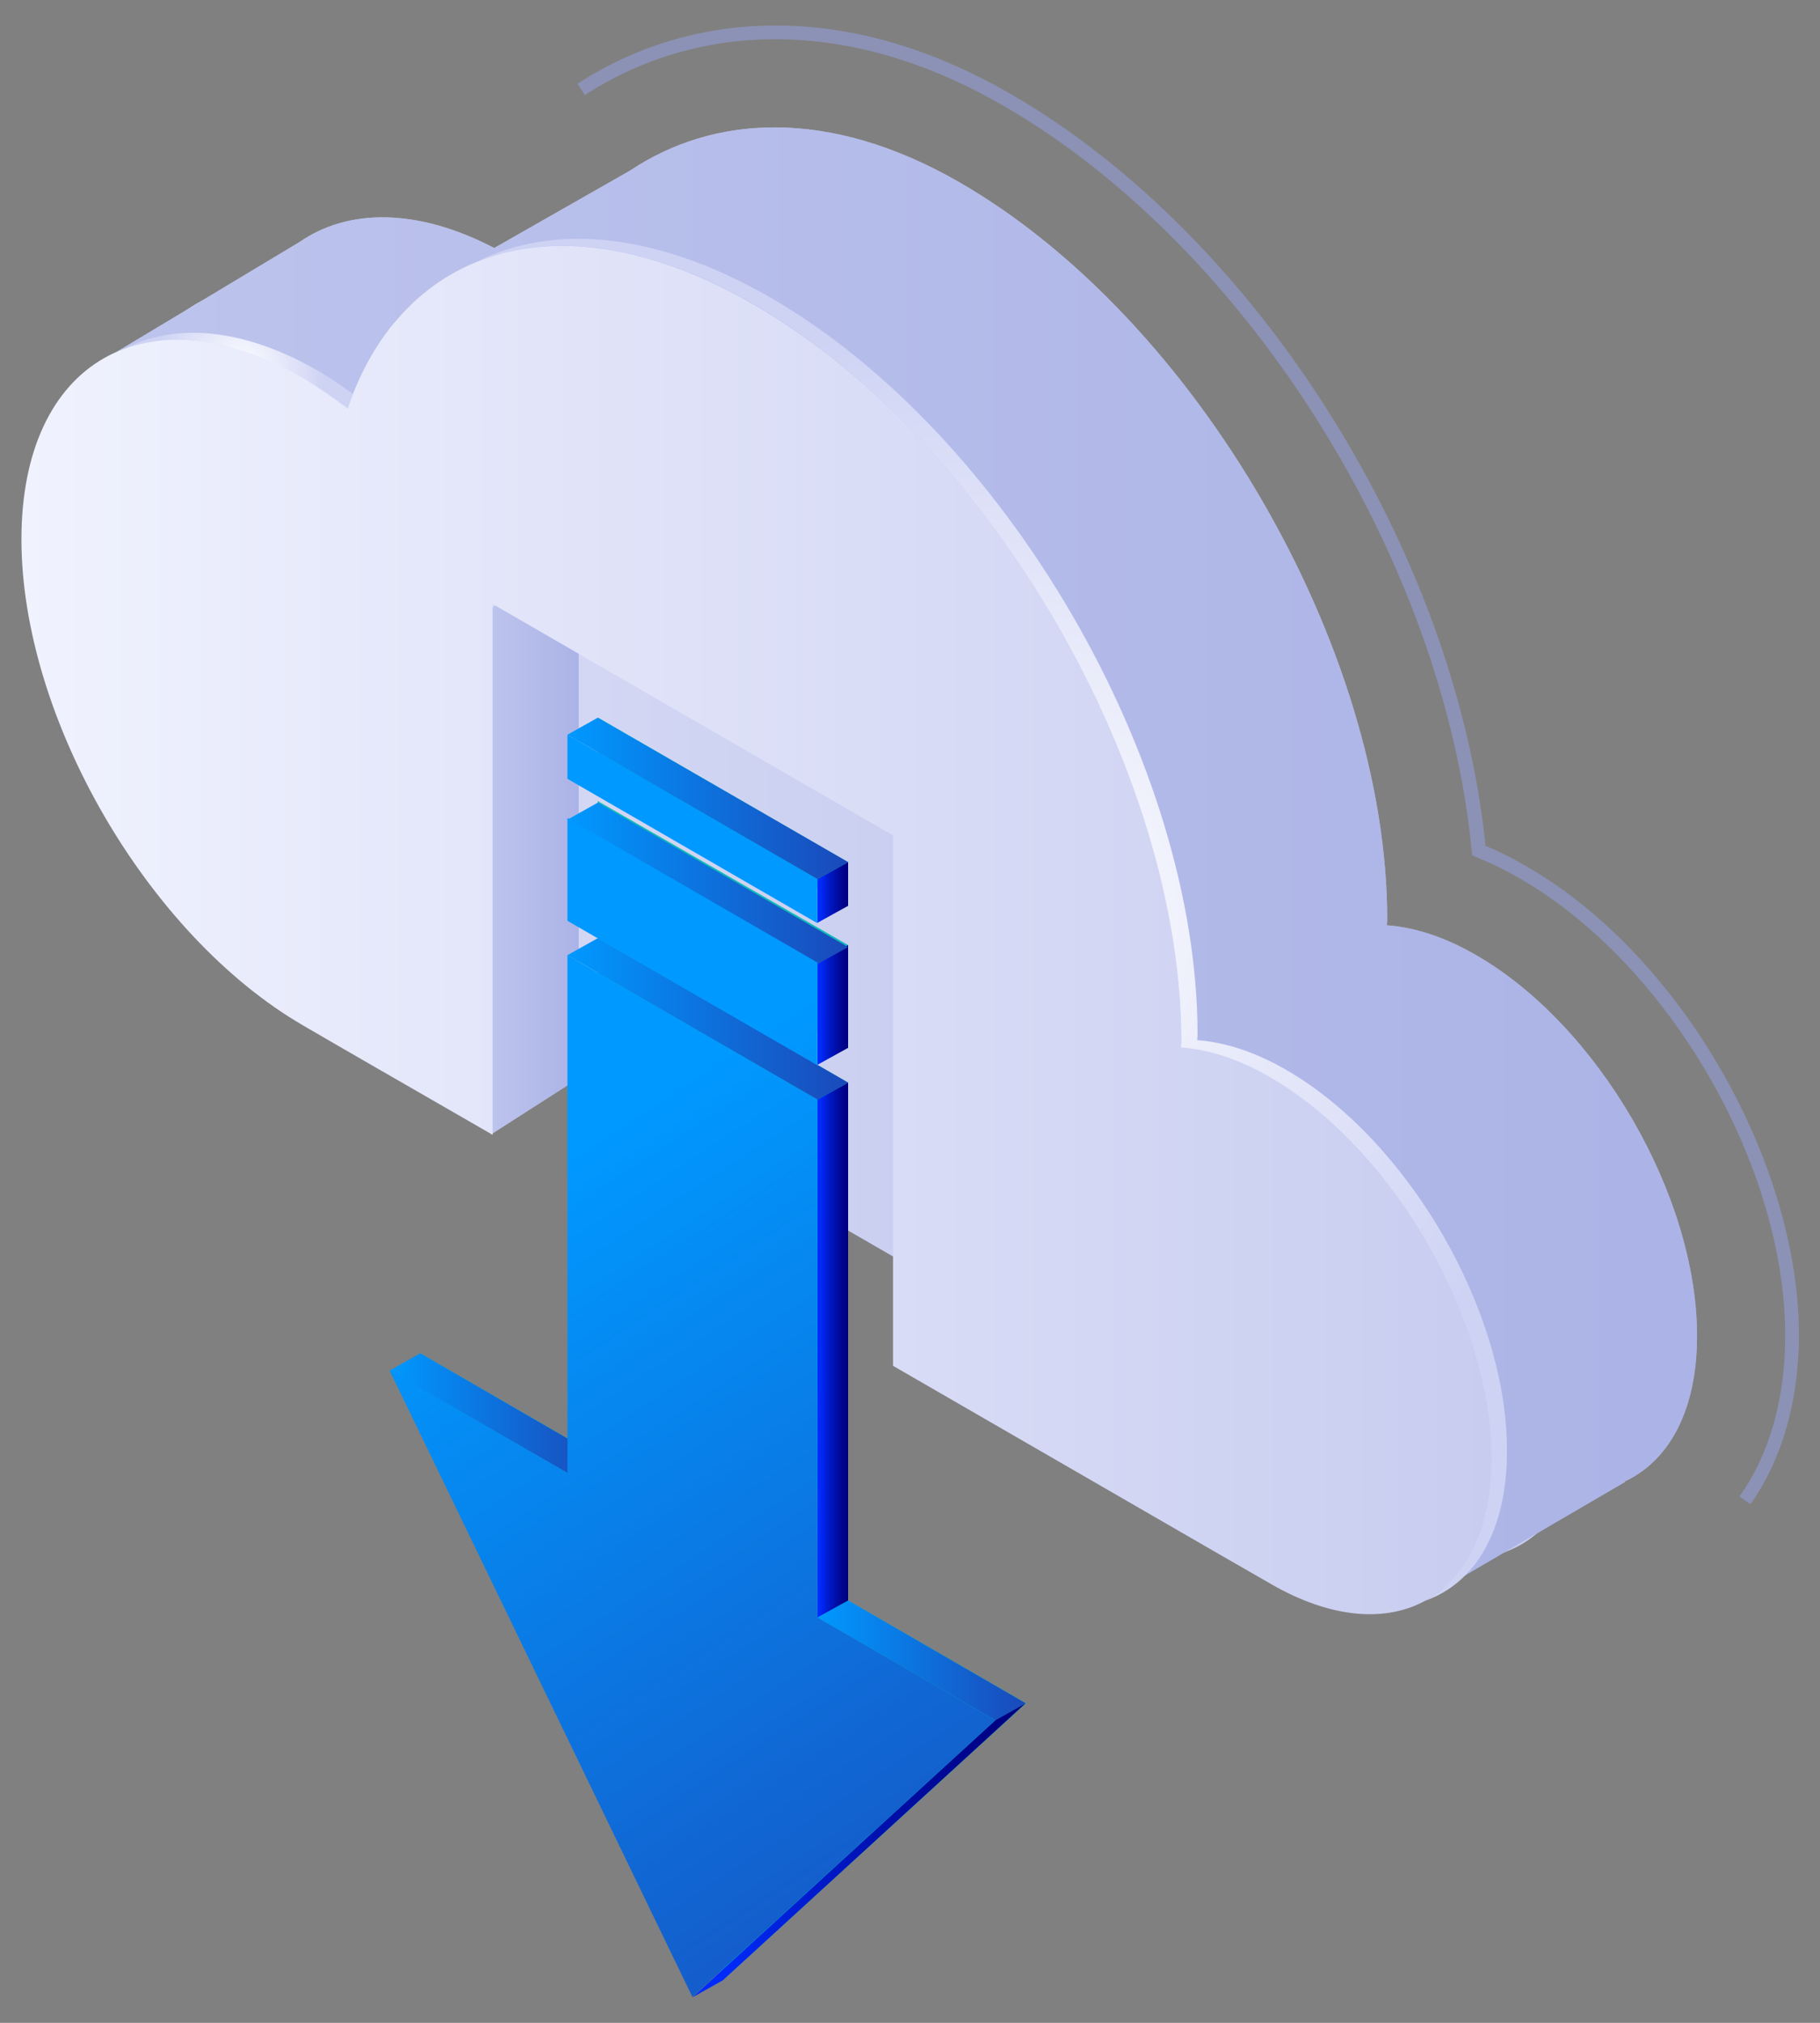
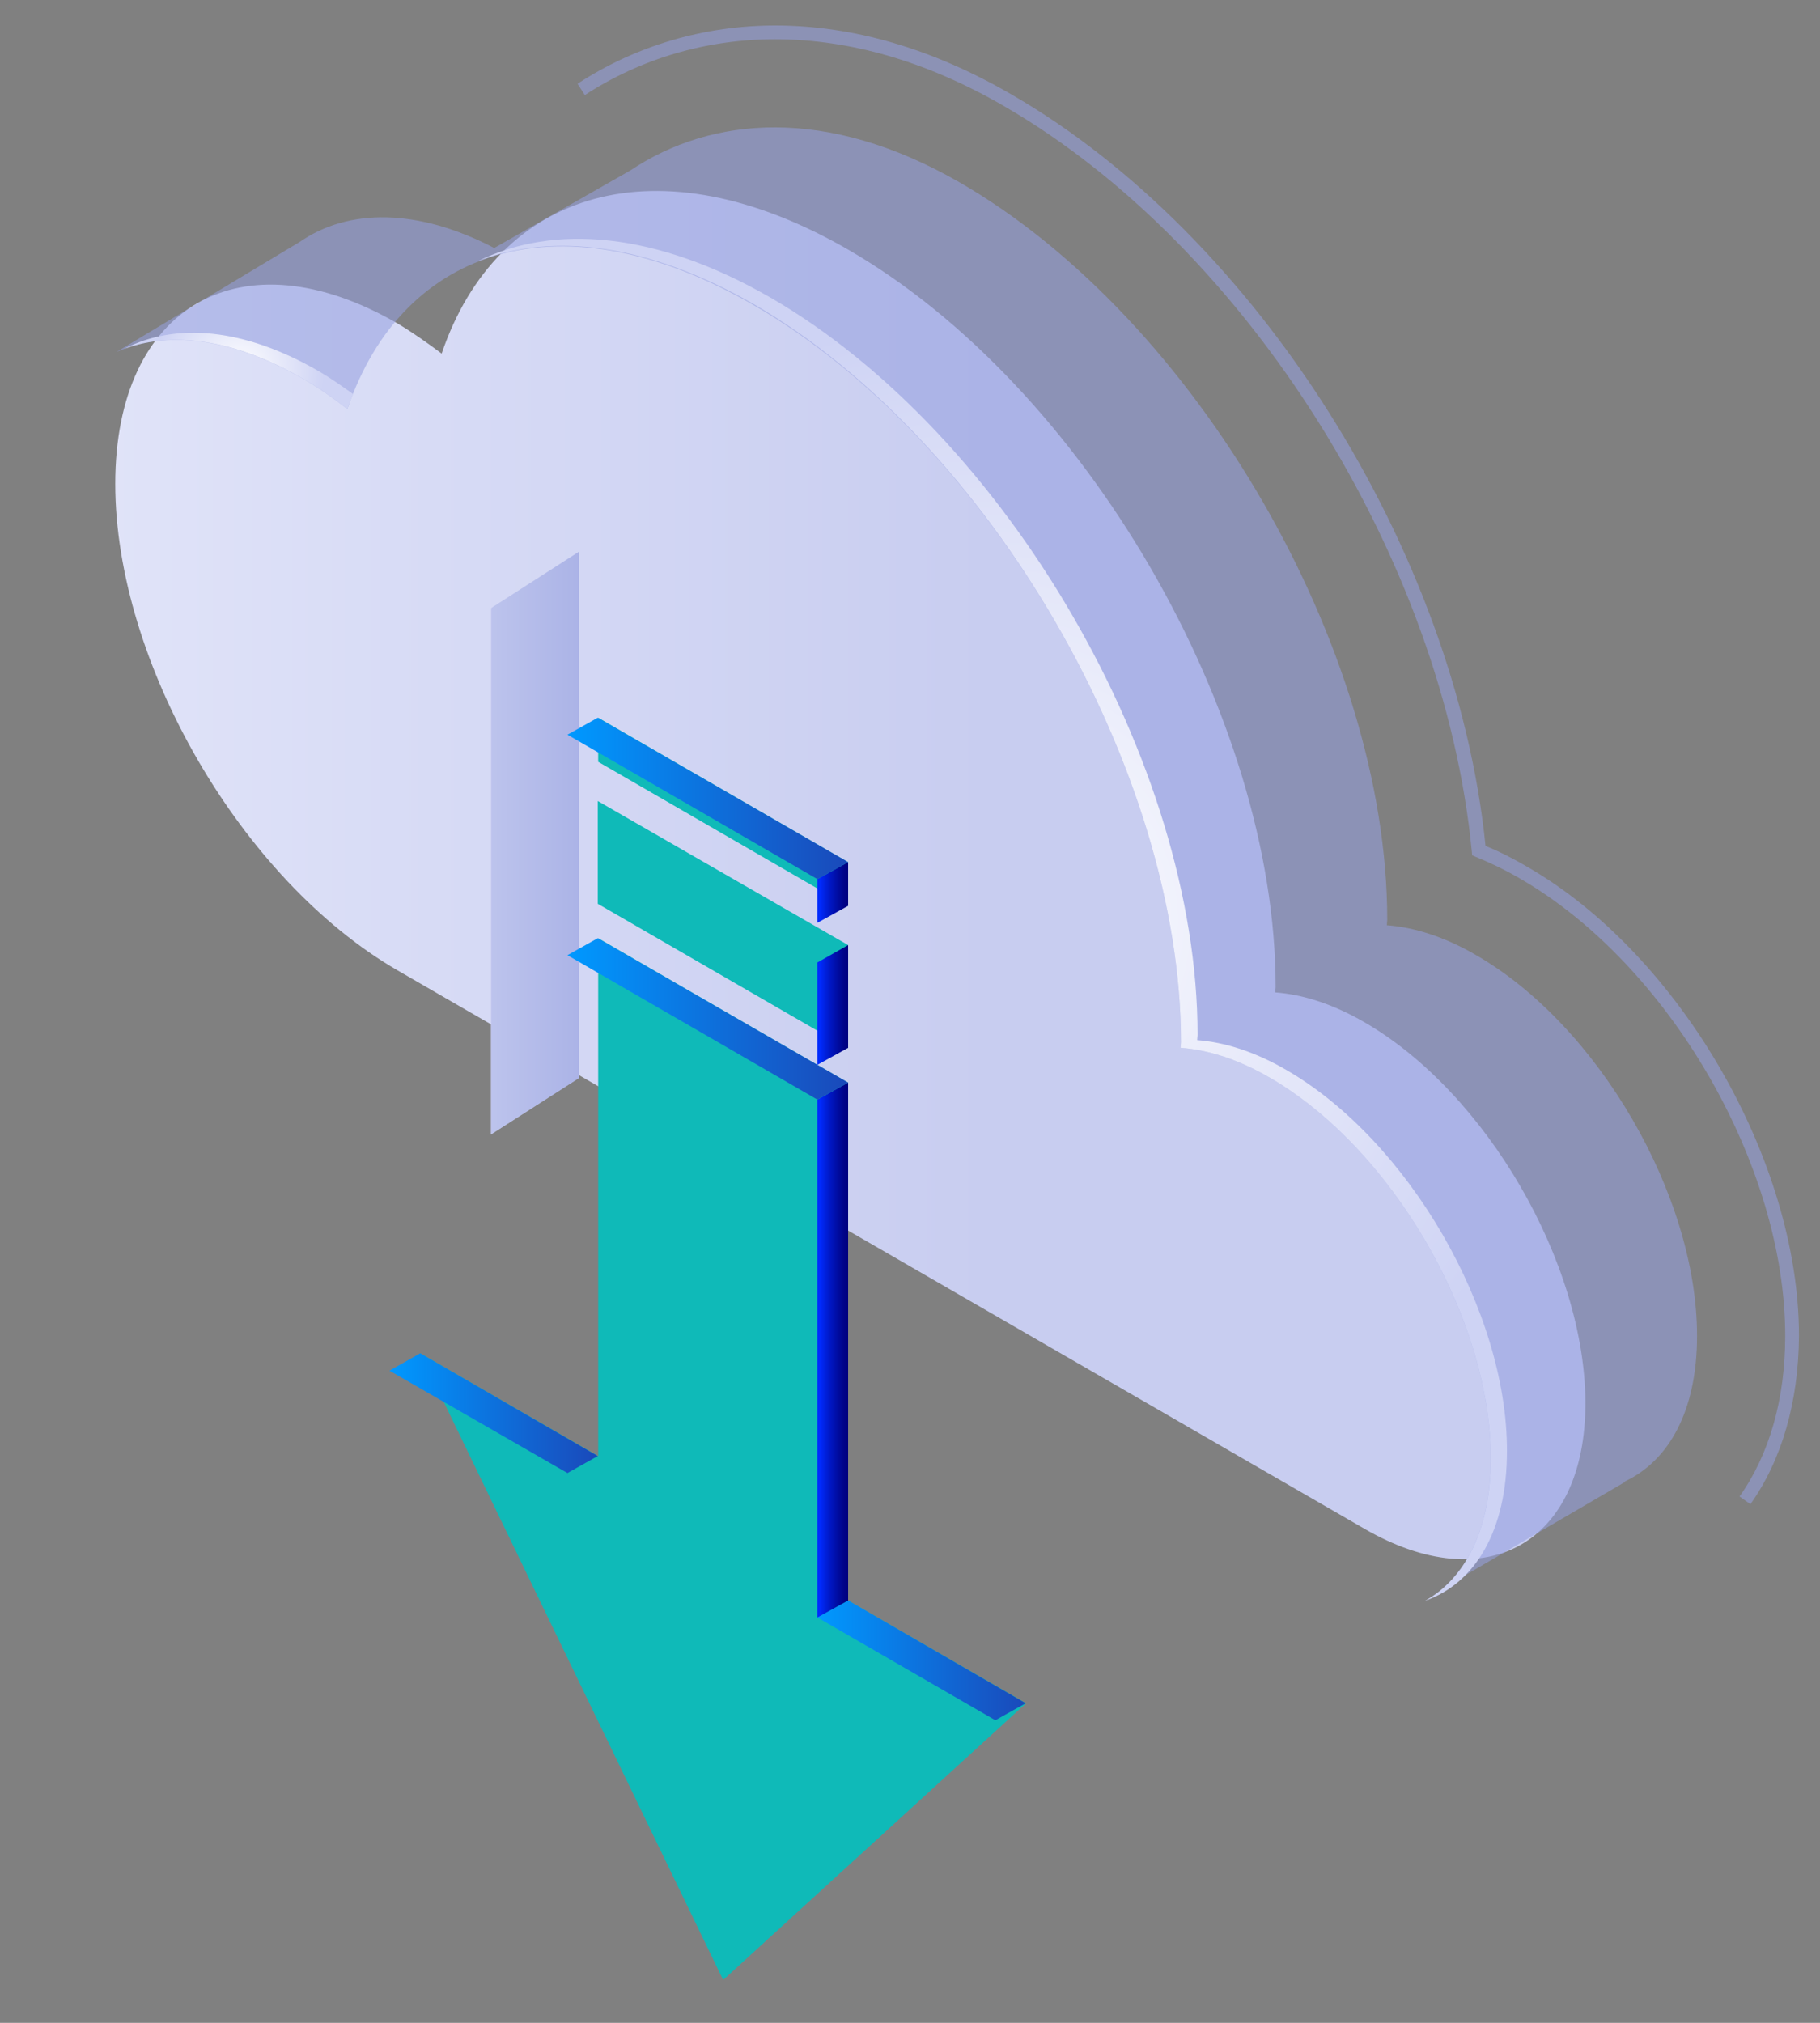
<svg xmlns="http://www.w3.org/2000/svg" id="Layer_1" x="0px" y="0px" viewBox="0 0 450 500" style="enable-background:new 0 0 450 500;" xml:space="preserve">
  <rect x="0" y="0" width="450" height="500" fill="#808080" stroke="none" />
  <style type="text/css">
	.st0{opacity:0.31;fill:url(#SVGID_1_);enable-background:new    ;}
	.st1{opacity:0.53;enable-background:new    ;}
	.st2{opacity:0.57;fill:url(#SVGID_2_);}
	.st3{fill:url(#SVGID_3_);}
	.st4{opacity:0.53;fill:url(#SVGID_4_);enable-background:new    ;}
	.st5{opacity:0.6;fill:url(#Shadow-2_1_);}
	.st6{fill:#F8F8FD;}
	.st7{fill:#C6CDE1;}
	.st8{fill:url(#SVGID_5_);}
	.st9{fill:url(#SVGID_6_);}
	.st10{fill:url(#SVGID_7_);enable-background:new    ;}
	.st11{opacity:0.49;fill:url(#SVGID_8_);}
	.st12{opacity:0.53;}
	.st13{fill:url(#SVGID_9_);enable-background:new    ;}
	.st14{fill:url(#SVGID_10_);enable-background:new    ;}
	.st15{fill:url(#SVGID_11_);enable-background:new    ;}
	.st16{fill:url(#SVGID_12_);enable-background:new    ;}
	.st17{fill:#EBDEF3;}
	.st18{fill:url(#SVGID_13_);}
	.st19{fill:url(#SVGID_14_);}
	.st20{fill:url(#SVGID_15_);}
	.st21{fill:url(#SVGID_16_);}
	.st22{fill:url(#SVGID_17_);}
	.st23{fill:url(#SVGID_18_);}
	.st24{opacity:0.49;}
	.st25{fill:url(#SVGID_19_);}
	.st26{fill:url(#SVGID_20_);}
	.st27{fill:url(#SVGID_21_);}
	.st28{fill:url(#SVGID_22_);}
	.st29{fill:url(#SVGID_23_);}
	.st30{fill:url(#SVGID_24_);}
	.st31{fill:url(#SVGID_25_);}
	.st32{fill:url(#SVGID_26_);}
	.st33{fill:url(#SVGID_27_);}
	.st34{fill:url(#SVGID_28_);}
	.st35{fill:url(#SVGID_29_);enable-background:new    ;}
	.st36{fill:url(#SVGID_30_);enable-background:new    ;}
	.st37{fill:url(#SVGID_31_);enable-background:new    ;}
	.st38{fill:url(#SVGID_32_);enable-background:new    ;}
	.st39{fill:url(#SVGID_33_);enable-background:new    ;}
	.st40{fill:url(#SVGID_34_);enable-background:new    ;}
	.st41{fill:url(#SVGID_35_);enable-background:new    ;}
	.st42{fill:url(#SVGID_36_);enable-background:new    ;}
	.st43{fill:url(#SVGID_37_);enable-background:new    ;}
	.st44{fill:url(#SVGID_38_);enable-background:new    ;}
	.st45{fill:url(#SVGID_39_);enable-background:new    ;}
	.st46{fill:url(#SVGID_40_);enable-background:new    ;}
	.st47{opacity:0.4;fill:url(#SVGID_41_);enable-background:new    ;}
	.st48{opacity:0.4;fill:url(#SVGID_42_);enable-background:new    ;}
	.st49{opacity:0.94;fill:url(#SVGID_43_);enable-background:new    ;}
	.st50{fill:url(#SVGID_44_);}
	.st51{fill:url(#SVGID_45_);}
	.st52{fill:url(#SVGID_46_);enable-background:new    ;}
	.st53{opacity:0.94;fill:url(#SVGID_47_);enable-background:new    ;}
	.st54{fill:url(#SVGID_48_);enable-background:new    ;}
	.st55{fill:url(#SVGID_49_);enable-background:new    ;}
	.st56{fill:url(#SVGID_50_);}
	.st57{fill:url(#SVGID_51_);enable-background:new    ;}
	.st58{fill:url(#SVGID_52_);}
	.st59{fill:url(#SVGID_53_);enable-background:new    ;}
	.st60{opacity:0.94;fill:url(#SVGID_54_);enable-background:new    ;}
	.st61{enable-background:new    ;}
	.st62{fill:url(#SVGID_55_);}
	.st63{fill:url(#SVGID_56_);}
	.st64{fill:#2D2D2D;}
	.st65{fill:#2F2F2F;}
	.st66{fill:#303030;}
	.st67{fill:#313131;}
	.st68{fill:#323232;}
	.st69{fill:#343434;}
	.st70{fill:#353535;}
	.st71{fill:#363636;}
	.st72{clip-path:url(#SVGID_58_);fill:#2D2D2D;}
	.st73{fill:url(#SVGID_59_);}
	.st74{fill:url(#SVGID_60_);}
	.st75{fill:url(#SVGID_63_);}
	.st76{fill:url(#SVGID_64_);}
	.st77{fill:url(#SVGID_65_);}
	.st78{fill:url(#SVGID_66_);}
	.st79{fill:url(#SVGID_67_);}
	.st80{fill:url(#SVGID_68_);}
	.st81{fill:url(#SVGID_69_);}
	.st82{clip-path:url(#SVGID_71_);}
	.st83{opacity:0.64;fill:url(#SVGID_72_);}
	.st84{opacity:0.48;fill:url(#SVGID_73_);enable-background:new    ;}
	.st85{opacity:0.49;fill:url(#SVGID_74_);}
	.st86{opacity:0.7;}
	.st87{fill:url(#SVGID_75_);}
	.st88{fill:url(#SVGID_76_);}
	.st89{fill:url(#SVGID_77_);}
	.st90{fill:url(#SVGID_78_);}
	.st91{fill:url(#SVGID_79_);}
	.st92{fill:url(#SVGID_80_);}
	.st93{fill:url(#SVGID_81_);}
	.st94{fill:url(#SVGID_82_);}
	.st95{fill:url(#SVGID_83_);}
	.st96{fill:url(#SVGID_84_);}
	.st97{fill:url(#SVGID_85_);}
	.st98{fill:url(#SVGID_86_);}
	.st99{fill:url(#SVGID_87_);}
	.st100{fill:url(#SVGID_88_);}
	.st101{opacity:0.44;fill:#FFFFFF;}
	.st102{fill:url(#SVGID_89_);}
	.st103{opacity:0.44;}
	.st104{fill:#FFFFFF;}
	.st105{opacity:0;fill:#FEFEFC;}
	.st106{opacity:1.960784e-02;fill:#FDFDFC;}
	.st107{opacity:3.921569e-02;fill:#FBFCFB;}
	.st108{opacity:5.882353e-02;fill:#FAFAFB;}
	.st109{opacity:7.843138e-02;fill:#F8F9FB;}
	.st110{opacity:9.803922e-02;fill:#F7F8FA;}
	.st111{opacity:0.118;fill:#F6F7FA;}
	.st112{opacity:0.137;fill:#F4F5FA;}
	.st113{opacity:0.157;fill:#F3F4F9;}
	.st114{opacity:0.176;fill:#F1F3F9;}
	.st115{opacity:0.196;fill:#F0F2F9;}
	.st116{opacity:0.216;fill:#EFF1F8;}
	.st117{opacity:0.235;fill:#EDEFF8;}
	.st118{opacity:0.255;fill:#ECEEF8;}
	.st119{opacity:0.275;fill:#EBEDF7;}
	.st120{opacity:0.294;fill:#E9ECF7;}
	.st121{opacity:0.314;fill:#E8EBF7;}
	.st122{opacity:0.333;fill:#E6E9F6;}
	.st123{opacity:0.353;fill:#E5E8F6;}
	.st124{opacity:0.372;fill:#E4E7F6;}
	.st125{opacity:0.392;fill:#E2E6F5;}
	.st126{opacity:0.412;fill:#E1E4F5;}
	.st127{opacity:0.431;fill:#DFE3F5;}
	.st128{opacity:0.451;fill:#DEE2F4;}
	.st129{opacity:0.471;fill:#DDE1F4;}
	.st130{opacity:0.49;fill:#DBE0F4;}
	.st131{opacity:0.51;fill:#DADEF3;}
	.st132{opacity:0.529;fill:#D8DDF3;}
	.st133{opacity:0.549;fill:#D7DCF3;}
	.st134{opacity:0.569;fill:#D6DBF2;}
	.st135{opacity:0.588;fill:#D4DAF2;}
	.st136{opacity:0.608;fill:#D3D8F2;}
	.st137{opacity:0.627;fill:#D1D7F1;}
	.st138{opacity:0.647;fill:#D0D6F1;}
	.st139{opacity:0.667;fill:#CFD5F1;}
	.st140{opacity:0.686;fill:#CDD3F0;}
	.st141{opacity:0.706;fill:#CCD2F0;}
	.st142{opacity:0.726;fill:#CAD1F0;}
	.st143{opacity:0.745;fill:#C9D0EF;}
	.st144{opacity:0.765;fill:#C8CFEF;}
	.st145{opacity:0.784;fill:#C6CDEF;}
	.st146{opacity:0.804;fill:#C5CCEE;}
	.st147{opacity:0.824;fill:#C4CBEE;}
	.st148{opacity:0.843;fill:#C2CAEE;}
	.st149{opacity:0.863;fill:#C1C9ED;}
	.st150{opacity:0.882;fill:#BFC7ED;}
	.st151{opacity:0.902;fill:#BEC6ED;}
	.st152{opacity:0.922;fill:#BDC5EC;}
	.st153{opacity:0.941;fill:#BBC4EC;}
	.st154{opacity:0.961;fill:#BAC2EC;}
	.st155{opacity:0.98;fill:#B8C1EB;}
	.st156{fill:#B7C0EB;}
	.st157{fill:url(#SVGID_90_);}
	.st158{fill:url(#SVGID_91_);}
	.st159{fill:url(#SVGID_92_);}
	.st160{fill:url(#SVGID_93_);}
	.st161{fill:url(#SVGID_94_);}
	.st162{fill:url(#SVGID_95_);}
	.st163{fill:url(#SVGID_96_);}
	.st164{fill:url(#SVGID_97_);}
	.st165{fill:url(#SVGID_98_);}
	.st166{fill:url(#SVGID_99_);}
	.st167{fill:url(#SVGID_100_);}
	.st168{fill:url(#SVGID_101_);}
	.st169{fill:url(#SVGID_102_);}
	.st170{fill:url(#SVGID_103_);}
	.st171{fill:url(#SVGID_104_);}
	.st172{fill:url(#SVGID_105_);}
	.st173{fill:url(#SVGID_106_);}
	.st174{fill:url(#SVGID_107_);}
	.st175{fill:url(#SVGID_108_);}
	.st176{fill:url(#SVGID_109_);}
	.st177{fill:url(#SVGID_110_);}
	.st178{fill:url(#SVGID_111_);}
	.st179{fill:url(#SVGID_112_);}
	.st180{fill:url(#SVGID_113_);}
	.st181{fill:url(#SVGID_114_);}
	.st182{fill:url(#SVGID_115_);}
	.st183{opacity:0.48;}
	.st184{fill:url(#SVGID_116_);}
	.st185{fill:url(#SVGID_117_);}
	.st186{clip-path:url(#SVGID_119_);}
	.st187{fill:url(#SVGID_120_);}
	.st188{opacity:0.52;}
	.st189{fill:url(#SVGID_121_);}
	.st190{fill:url(#SVGID_122_);}
	.st191{fill:url(#SVGID_123_);}
	.st192{fill:url(#SVGID_124_);}
	.st193{fill:url(#SVGID_125_);}
	.st194{fill:url(#SVGID_126_);}
	.st195{fill:url(#SVGID_127_);}
	.st196{fill:url(#SVGID_128_);}
	.st197{fill:url(#SVGID_129_);}
	.st198{fill:url(#SVGID_130_);}
	.st199{fill:url(#SVGID_131_);}
	.st200{fill:url(#SVGID_132_);}
	.st201{fill:url(#SVGID_133_);}
	.st202{fill:url(#SVGID_134_);}
	.st203{fill:url(#SVGID_135_);}
	.st204{fill:url(#SVGID_136_);}
	.st205{fill:url(#SVGID_137_);}
	.st206{fill:url(#SVGID_138_);}
	.st207{fill:url(#SVGID_139_);}
	.st208{fill:url(#SVGID_140_);}
	.st209{fill:url(#SVGID_141_);}
	.st210{fill:url(#SVGID_142_);}
	.st211{fill:url(#SVGID_143_);}
	.st212{fill:url(#SVGID_144_);}
	.st213{fill:url(#SVGID_145_);}
	.st214{fill:url(#SVGID_146_);}
	.st215{fill:url(#SVGID_147_);}
	.st216{fill:url(#SVGID_148_);}
	.st217{fill:url(#SVGID_149_);}
	.st218{fill:url(#SVGID_150_);}
	.st219{fill:url(#SVGID_151_);}
	.st220{fill:url(#SVGID_152_);}
	.st221{fill:url(#SVGID_153_);}
	.st222{fill:url(#SVGID_154_);}
	.st223{fill:url(#SVGID_155_);}
	.st224{fill:url(#SVGID_156_);}
	.st225{fill:url(#SVGID_157_);}
	.st226{fill:url(#SVGID_158_);}
	.st227{fill:url(#SVGID_159_);}
	.st228{fill:url(#SVGID_160_);}
	.st229{fill:url(#SVGID_161_);}
	.st230{fill:url(#SVGID_162_);}
	.st231{fill:url(#SVGID_163_);}
	.st232{opacity:0.2;fill:url(#SVGID_164_);enable-background:new    ;}
	.st233{fill:none;stroke:#C6CDE1;stroke-width:7;stroke-miterlimit:10;}
	.st234{opacity:0.4;fill:url(#SVGID_165_);enable-background:new    ;}
	.st235{fill:#A5CBFA;}
	.st236{fill:url(#SVGID_166_);}
	.st237{opacity:0.4;fill:url(#SVGID_167_);enable-background:new    ;}
	.st238{fill:url(#SVGID_168_);}
	.st239{opacity:0.6;fill:url(#SVGID_169_);enable-background:new    ;}
	.st240{opacity:0.4;fill:url(#SVGID_170_);enable-background:new    ;}
	.st241{opacity:0.19;fill:url(#SVGID_171_);enable-background:new    ;}
	.st242{fill:url(#SVGID_172_);}
	.st243{opacity:0.19;fill:url(#SVGID_173_);enable-background:new    ;}
	.st244{fill:url(#SVGID_174_);}
	.st245{fill:url(#SVGID_175_);}
	.st246{opacity:0.19;fill:url(#SVGID_176_);enable-background:new    ;}
	.st247{fill:url(#SVGID_177_);}
	.st248{opacity:0.58;fill:url(#SVGID_178_);enable-background:new    ;}
	.st249{fill:#DCEEFF;}
	.st250{fill:url(#SVGID_179_);}
	.st251{opacity:0.24;fill:url(#SVGID_180_);enable-background:new    ;}
	.st252{opacity:0.4;fill:url(#SVGID_181_);enable-background:new    ;}
	.st253{fill:url(#SVGID_182_);}
	.st254{fill:url(#SVGID_183_);}
	.st255{opacity:0.19;fill:url(#SVGID_184_);enable-background:new    ;}
	.st256{fill:#A7AFD8;}
	.st257{fill:url(#SVGID_185_);}
	.st258{fill:url(#SVGID_186_);}
	.st259{fill:url(#SVGID_187_);}
	.st260{fill:url(#SVGID_188_);}
	.st261{fill:url(#SVGID_189_);}
	.st262{fill:url(#SVGID_190_);}
	.st263{fill:url(#SVGID_191_);}
	.st264{fill:url(#SVGID_192_);}
	.st265{fill:url(#SVGID_193_);}
	.st266{fill:url(#SVGID_194_);}
	.st267{fill:url(#SVGID_195_);}
	.st268{fill:url(#SVGID_196_);}
	.st269{fill:url(#SVGID_197_);}
	.st270{fill:url(#SVGID_198_);}
	.st271{fill:url(#SVGID_199_);}
	.st272{fill:url(#SVGID_200_);}
	.st273{fill:url(#SVGID_201_);enable-background:new    ;}
	.st274{fill:url(#SVGID_202_);enable-background:new    ;}
	.st275{fill:url(#SVGID_203_);}
	.st276{opacity:0.14;fill:url(#SVGID_204_);}
	.st277{fill:url(#SVGID_205_);}
	.st278{fill:url(#SVGID_206_);}
	.st279{opacity:0.49;fill:url(#SVGID_207_);}
	.st280{opacity:0.61;fill:url(#SVGID_208_);enable-background:new    ;}
	.st281{fill:url(#SVGID_209_);}
	.st282{fill:url(#SVGID_210_);}
	.st283{fill:url(#SVGID_211_);}
	.st284{fill:url(#SVGID_212_);}
	.st285{fill:url(#SVGID_213_);}
	.st286{fill:url(#SVGID_214_);}
	.st287{fill:url(#SVGID_215_);}
	.st288{fill:url(#SVGID_216_);}
	.st289{fill:url(#SVGID_217_);}
	.st290{fill:url(#SVGID_218_);}
	.st291{fill:url(#SVGID_219_);}
	.st292{fill:url(#SVGID_220_);}
	.st293{fill:url(#SVGID_221_);}
	.st294{fill:url(#SVGID_222_);}
	.st295{fill:url(#SVGID_223_);}
	.st296{fill:url(#SVGID_224_);}
	.st297{fill:url(#SVGID_225_);}
	.st298{fill:url(#SVGID_226_);}
	.st299{fill:url(#SVGID_227_);}
	.st300{fill:url(#SVGID_228_);}
	.st301{fill:url(#SVGID_229_);}
	.st302{fill:url(#SVGID_230_);}
	.st303{fill:url(#SVGID_231_);}
	.st304{fill:url(#SVGID_232_);}
	.st305{fill:url(#SVGID_233_);}
	.st306{fill:url(#SVGID_234_);}
	.st307{fill:url(#SVGID_235_);}
	.st308{fill:url(#SVGID_236_);}
	.st309{fill:url(#SVGID_237_);}
	.st310{fill:url(#SVGID_238_);}
	.st311{fill:url(#SVGID_239_);}
	.st312{fill:url(#SVGID_240_);}
	.st313{fill:url(#SVGID_241_);}
	.st314{fill:url(#SVGID_242_);}
	.st315{fill:url(#SVGID_243_);}
	.st316{fill:url(#SVGID_244_);}
	.st317{fill:url(#SVGID_245_);}
	.st318{fill:url(#SVGID_246_);}
	.st319{fill:url(#SVGID_247_);}
	.st320{fill:url(#SVGID_248_);}
	.st321{fill:url(#SVGID_249_);}
	.st322{fill:url(#SVGID_250_);}
	.st323{fill:url(#SVGID_251_);}
	.st324{fill:url(#SVGID_252_);}
	.st325{fill:url(#SVGID_253_);}
	.st326{fill:url(#SVGID_254_);}
	.st327{fill:url(#SVGID_255_);}
	.st328{fill:url(#SVGID_256_);}
	.st329{fill:url(#SVGID_257_);}
	.st330{fill:url(#SVGID_258_);}
	.st331{opacity:0.53;fill:url(#SVGID_259_);enable-background:new    ;}
	.st332{fill:url(#SVGID_260_);}
	.st333{fill:url(#SVGID_261_);}
	.st334{opacity:0.6;fill:url(#SVGID_262_);enable-background:new    ;}
	.st335{opacity:2.000000e-02;fill:url(#SVGID_263_);}
	.st336{opacity:5.250000e-02;fill:url(#SVGID_264_);}
	.st337{opacity:8.500000e-02;fill:url(#SVGID_265_);}
	.st338{opacity:0.117;fill:url(#SVGID_266_);}
	.st339{opacity:0.15;fill:url(#SVGID_267_);}
	.st340{fill:#F8EEFF;}
	.st341{fill:url(#SVGID_268_);enable-background:new    ;}
	.st342{fill:url(#SVGID_269_);}
	.st343{fill:url(#SVGID_270_);}
	.st344{fill:url(#SVGID_271_);}
	.st345{fill:url(#SVGID_272_);}
	.st346{fill:url(#SVGID_273_);}
	.st347{opacity:0.19;enable-background:new    ;}
	.st348{opacity:2.000000e-02;fill:url(#SVGID_274_);}
	.st349{opacity:0.265;fill:url(#SVGID_275_);}
	.st350{opacity:0.51;fill:url(#SVGID_276_);}
	.st351{opacity:0.755;fill:url(#SVGID_277_);}
	.st352{fill:url(#SVGID_278_);}
	.st353{fill:url(#SVGID_279_);}
	.st354{fill:url(#SVGID_280_);}
	.st355{fill:url(#SVGID_281_);}
	.st356{opacity:0;fill:url(#SVGID_282_);}
	.st357{opacity:3.750000e-02;fill:url(#SVGID_283_);}
	.st358{opacity:7.500000e-02;fill:url(#SVGID_284_);}
	.st359{opacity:0.113;fill:url(#SVGID_285_);}
	.st360{opacity:0.15;fill:url(#SVGID_286_);}
	.st361{fill:url(#SVGID_287_);enable-background:new    ;}
	.st362{fill:url(#SVGID_288_);}
	.st363{opacity:0.4;fill:url(#SVGID_289_);enable-background:new    ;}
	.st364{opacity:0.94;fill:url(#SVGID_290_);enable-background:new    ;}
	.st365{fill:url(#SVGID_291_);}
	.st366{fill:url(#SVGID_292_);}
	.st367{fill:url(#SVGID_293_);enable-background:new    ;}
	.st368{opacity:0.94;fill:url(#SVGID_294_);enable-background:new    ;}
	.st369{fill:url(#SVGID_295_);enable-background:new    ;}
	.st370{fill:url(#SVGID_296_);enable-background:new    ;}
	.st371{fill:url(#SVGID_297_);enable-background:new    ;}
	.st372{fill:url(#SVGID_298_);}
	.st373{fill:url(#SVGID_299_);}
	.st374{fill:url(#SVGID_300_);}
	.st375{fill:url(#SVGID_301_);}
	.st376{fill:url(#SVGID_302_);}
	.st377{fill:url(#SVGID_303_);}
	.st378{fill:url(#SVGID_304_);}
	.st379{fill:url(#SVGID_305_);}
	.st380{fill:url(#SVGID_306_);}
	.st381{fill:url(#SVGID_307_);}
	.st382{fill:url(#SVGID_308_);}
	.st383{fill:url(#SVGID_309_);}
	.st384{fill:url(#SVGID_310_);}
	.st385{fill:url(#SVGID_311_);}
	.st386{fill:url(#SVGID_312_);}
	.st387{fill:url(#SVGID_313_);}
	.st388{fill:url(#SVGID_314_);}
	.st389{fill:url(#SVGID_315_);}
	.st390{fill:url(#SVGID_316_);}
	.st391{fill:url(#SVGID_317_);}
	.st392{fill:url(#SVGID_318_);}
	.st393{fill:url(#SVGID_319_);}
	.st394{fill:url(#SVGID_320_);}
	.st395{fill:url(#SVGID_321_);}
	.st396{fill:url(#SVGID_322_);}
	.st397{fill:url(#SVGID_323_);}
	.st398{fill:url(#SVGID_324_);}
	.st399{fill:url(#SVGID_325_);}
	.st400{fill:url(#SVGID_326_);}
	.st401{fill:url(#SVGID_327_);}
	.st402{fill:url(#SVGID_328_);}
	.st403{fill:url(#SVGID_329_);}
	.st404{fill:url(#SVGID_330_);}
	.st405{fill:url(#SVGID_331_);}
	.st406{fill:url(#SVGID_332_);}
	.st407{fill:url(#SVGID_333_);}
	.st408{fill:url(#SVGID_334_);}
	.st409{fill:url(#SVGID_335_);}
	.st410{fill:url(#SVGID_336_);}
	.st411{fill:url(#SVGID_337_);}
	.st412{fill:url(#SVGID_338_);}
	.st413{fill:url(#SVGID_339_);}
	.st414{fill:url(#SVGID_340_);}
	.st415{fill:url(#SVGID_341_);}
	.st416{fill:url(#SVGID_342_);}
	.st417{fill:url(#SVGID_343_);}
	.st418{fill:url(#SVGID_344_);}
	.st419{fill:url(#SVGID_345_);}
	.st420{fill:url(#SVGID_346_);}
	.st421{fill:url(#SVGID_347_);}
	.st422{fill:url(#SVGID_348_);}
	.st423{fill:url(#SVGID_349_);}
	.st424{fill:url(#SVGID_350_);}
	.st425{fill:url(#SVGID_351_);}
	.st426{fill:url(#SVGID_352_);}
	.st427{fill:url(#SVGID_353_);}
	.st428{fill:url(#SVGID_354_);enable-background:new    ;}
	.st429{fill:url(#SVGID_355_);}
	.st430{fill:url(#SVGID_356_);enable-background:new    ;}
	.st431{opacity:0.94;fill:url(#SVGID_357_);enable-background:new    ;}
	.st432{fill:url(#SVGID_358_);}
	.st433{fill:url(#SVGID_359_);}
	.st434{fill:url(#SVGID_360_);}
	.st435{fill:url(#SVGID_361_);}
	.st436{fill:url(#SVGID_362_);}
	.st437{fill:url(#SVGID_363_);}
	.st438{fill:url(#SVGID_364_);}
	.st439{opacity:0.61;fill:url(#SVGID_365_);}
	.st440{fill:url(#SVGID_366_);}
	.st441{fill:url(#SVGID_367_);}
	.st442{fill:url(#SVGID_368_);}
	.st443{fill:url(#SVGID_369_);}
	.st444{fill:url(#SVGID_370_);}
	.st445{fill:url(#SVGID_371_);}
	.st446{fill:url(#SVGID_372_);}
	.st447{fill:url(#SVGID_373_);}
	.st448{fill:url(#SVGID_374_);}
	.st449{fill:url(#SVGID_375_);}
	.st450{fill:url(#SVGID_376_);}
	.st451{fill:url(#SVGID_377_);}
	.st452{fill:url(#SVGID_378_);enable-background:new    ;}
	.st453{fill:url(#SVGID_379_);}
	.st454{fill:url(#SVGID_380_);}
	.st455{fill:url(#SVGID_381_);}
	.st456{fill:url(#SVGID_382_);}
	.st457{fill:url(#SVGID_383_);}
	.st458{fill:url(#SVGID_384_);}
	.st459{fill:url(#SVGID_385_);}
	.st460{fill:url(#SVGID_386_);}
	.st461{fill:url(#SVGID_387_);}
	.st462{fill:url(#SVGID_388_);}
	.st463{fill:url(#SVGID_389_);}
	.st464{fill:url(#SVGID_390_);}
	.st465{fill:url(#SVGID_391_);}
	.st466{fill:url(#SVGID_392_);}
	.st467{fill:url(#SVGID_393_);}
	.st468{fill:url(#SVGID_394_);}
	.st469{fill:url(#SVGID_395_);}
	.st470{fill:url(#SVGID_396_);}
	.st471{fill:url(#SVGID_397_);}
	.st472{fill:url(#SVGID_398_);}
	.st473{fill:url(#SVGID_399_);}
	.st474{fill:url(#SVGID_400_);}
	.st475{fill:url(#SVGID_401_);}
	.st476{fill:url(#SVGID_402_);}
	.st477{fill:url(#SVGID_403_);}
	.st478{fill:url(#SVGID_404_);}
	.st479{fill:url(#SVGID_405_);}
	.st480{fill:url(#SVGID_406_);}
	.st481{fill:url(#SVGID_407_);}
	.st482{fill:url(#SVGID_408_);}
	.st483{fill:url(#SVGID_409_);}
	.st484{fill:url(#SVGID_410_);}
	.st485{fill:url(#SVGID_411_);}
	.st486{fill:url(#SVGID_412_);}
	.st487{fill:url(#SVGID_413_);}
	.st488{fill:url(#SVGID_414_);}
	.st489{fill:url(#SVGID_415_);}
	.st490{fill:url(#SVGID_416_);}
	.st491{fill:url(#SVGID_417_);}
	.st492{fill:url(#SVGID_418_);}
	.st493{fill:url(#SVGID_419_);}
	.st494{fill:url(#SVGID_420_);}
	.st495{fill:url(#SVGID_421_);}
	.st496{fill:url(#SVGID_422_);}
	.st497{fill:url(#SVGID_423_);}
	.st498{fill:url(#SVGID_424_);}
	.st499{fill:url(#SVGID_425_);}
	.st500{fill:url(#SVGID_426_);}
	.st501{fill:url(#SVGID_427_);}
	.st502{fill:url(#SVGID_428_);}
	.st503{fill:url(#SVGID_429_);}
	.st504{fill:url(#SVGID_430_);}
	.st505{fill:url(#SVGID_431_);}
	.st506{fill:url(#SVGID_432_);}
	.st507{fill:url(#SVGID_433_);}
	.st508{fill:url(#SVGID_434_);}
	.st509{fill:url(#SVGID_435_);}
	.st510{opacity:0.57;fill:url(#SVGID_436_);}
	.st511{opacity:0.57;}
	.st512{fill:url(#SVGID_437_);}
	.st513{fill:url(#SVGID_438_);}
	.st514{opacity:0.57;fill:url(#SVGID_439_);}
	.st515{fill:url(#SVGID_440_);}
	.st516{fill:url(#SVGID_441_);}
	.st517{fill:url(#SVGID_442_);}
	.st518{fill:#0FBAB8;}
	.st519{fill:url(#SVGID_443_);}
	.st520{fill:url(#SVGID_444_);enable-background:new    ;}
	.st521{fill:url(#SVGID_445_);enable-background:new    ;}
	.st522{fill:url(#SVGID_446_);enable-background:new    ;}
	.st523{fill:url(#SVGID_447_);enable-background:new    ;}
	.st524{fill:url(#SVGID_448_);}
	.st525{fill:url(#SVGID_449_);}
	.st526{fill:url(#SVGID_450_);}
	.st527{fill:url(#SVGID_451_);}
	.st528{fill:url(#SVGID_452_);}
	.st529{fill:url(#SVGID_453_);}
	.st530{fill:url(#SVGID_454_);}
	.st531{fill:url(#SVGID_455_);}
	.st532{opacity:0.46;fill:url(#SVGID_456_);}
	.st533{opacity:0.46;fill:url(#SVGID_457_);}
	.st534{fill:url(#SVGID_458_);}
	.st535{fill:url(#SVGID_459_);}
	.st536{opacity:0.14;fill:url(#SVGID_460_);}
	.st537{fill:url(#SVGID_461_);enable-background:new    ;}
	.st538{fill:url(#SVGID_462_);}
	.st539{fill:url(#SVGID_463_);}
	.st540{fill:url(#SVGID_464_);}
	.st541{fill:url(#SVGID_465_);}
	.st542{fill:url(#SVGID_466_);}
	.st543{fill:url(#SVGID_467_);}
	.st544{fill:url(#SVGID_468_);}
	.st545{fill:url(#SVGID_469_);}
	.st546{fill:url(#SVGID_470_);}
	.st547{fill:url(#SVGID_471_);}
	.st548{fill:url(#SVGID_472_);}
	.st549{opacity:0.46;fill:url(#SVGID_473_);}
	.st550{opacity:0.46;fill:url(#SVGID_474_);}
	.st551{fill:url(#SVGID_475_);}
	.st552{fill:url(#SVGID_476_);}
	.st553{opacity:0.14;fill:url(#SVGID_477_);}
	.st554{fill:url(#SVGID_478_);enable-background:new    ;}
	.st555{fill:url(#SVGID_479_);}
	.st556{fill:url(#SVGID_480_);}
	.st557{fill:url(#SVGID_481_);}
	.st558{fill:url(#SVGID_482_);}
	.st559{fill:url(#SVGID_483_);}
	.st560{fill:url(#SVGID_484_);}
	.st561{fill:url(#SVGID_485_);}
	.st562{fill:url(#SVGID_486_);}
	.st563{opacity:0.66;fill:url(#SVGID_487_);enable-background:new    ;}
	.st564{fill:url(#SVGID_488_);}
	.st565{fill:url(#SVGID_489_);}
	.st566{fill:url(#SVGID_490_);}
	.st567{fill:url(#SVGID_491_);}
	.st568{opacity:0.41;fill:url(#SVGID_492_);enable-background:new    ;}
	.st569{fill:url(#SVGID_493_);}
	.st570{opacity:0.17;fill:#788BF1;enable-background:new    ;}
	.st571{fill:url(#SVGID_494_);enable-background:new    ;}
	.st572{fill:url(#SVGID_495_);}
	.st573{opacity:0.46;fill:url(#SVGID_496_);}
	.st574{opacity:0.46;fill:url(#SVGID_497_);}
	.st575{fill:url(#SVGID_498_);}
	.st576{opacity:0.46;fill:url(#SVGID_499_);}
	.st577{fill:url(#SVGID_500_);}
	.st578{fill:url(#SVGID_501_);enable-background:new    ;}
	.st579{fill:url(#SVGID_502_);}
	.st580{fill:url(#SVGID_503_);}
	.st581{fill:url(#SVGID_504_);}
	.st582{fill:url(#SVGID_505_);}
	.st583{opacity:0.2;}
	.st584{fill:url(#SVGID_506_);}
	.st585{fill:url(#SVGID_507_);}
	.st586{fill:url(#SVGID_508_);}
	.st587{fill:url(#SVGID_509_);}
	.st588{opacity:0.2;fill:url(#SVGID_510_);enable-background:new    ;}
	.st589{fill:url(#SVGID_511_);}
	.st590{fill:url(#SVGID_512_);}
	.st591{fill:url(#SVGID_513_);}
	.st592{fill:url(#SVGID_514_);}
	.st593{fill:url(#SVGID_515_);}
	.st594{fill:url(#SVGID_516_);}
	.st595{fill:url(#SVGID_517_);}
	.st596{opacity:0.36;fill:#FFFFFF;}
	.st597{opacity:0.64;}
	.st598{opacity:0.64;fill:#FFFFFF;}
	.st599{fill:url(#SVGID_518_);}
	.st600{fill:url(#SVGID_519_);}
	.st601{opacity:0.4;fill:url(#SVGID_520_);}
	.st602{fill:url(#SVGID_521_);}
	.st603{opacity:0.4;fill:url(#SVGID_522_);}
	.st604{opacity:0.4;fill:url(#SVGID_523_);}
	.st605{fill:url(#SVGID_524_);enable-background:new    ;}
	.st606{opacity:0.34;fill:url(#SVGID_525_);}
	.st607{opacity:0.34;fill:url(#SVGID_526_);}
	.st608{opacity:0.5;}
	.st609{fill:url(#SVGID_527_);}
	.st610{fill:url(#SVGID_528_);}
	.st611{fill:url(#SVGID_529_);}
	.st612{fill:url(#SVGID_530_);}
	.st613{fill:url(#SVGID_531_);}
	.st614{fill:url(#SVGID_532_);}
	.st615{opacity:0.4;fill:url(#SVGID_533_);}
	.st616{fill:url(#SVGID_534_);}
	.st617{fill:url(#SVGID_535_);}
	.st618{opacity:0.3;fill:url(#SVGID_536_);}
	.st619{fill:url(#SVGID_537_);enable-background:new    ;}
	.st620{opacity:0.49;fill:url(#SVGID_538_);}
	.st621{fill:url(#SVGID_539_);enable-background:new    ;}
	.st622{fill:url(#SVGID_540_);enable-background:new    ;}
	.st623{fill:url(#SVGID_541_);enable-background:new    ;}
	.st624{fill:url(#SVGID_542_);enable-background:new    ;}
	.st625{fill:url(#SVGID_543_);}
	.st626{fill:url(#SVGID_544_);}
	.st627{fill:url(#SVGID_545_);}
	.st628{fill:url(#SVGID_546_);}
	.st629{fill:url(#SVGID_547_);}
	.st630{fill:url(#SVGID_548_);}
	.st631{fill:url(#SVGID_549_);}
	.st632{fill:url(#SVGID_550_);}
	.st633{fill:url(#SVGID_551_);}
	.st634{fill:url(#SVGID_552_);}
	.st635{fill:url(#SVGID_553_);}
	.st636{fill:url(#SVGID_554_);}
	.st637{fill:url(#SVGID_555_);}
	.st638{fill:url(#SVGID_556_);}
	.st639{fill:url(#SVGID_557_);}
	.st640{fill:url(#SVGID_558_);}
	.st641{fill:url(#SVGID_559_);enable-background:new    ;}
	.st642{fill:url(#SVGID_560_);enable-background:new    ;}
	.st643{fill:url(#SVGID_561_);enable-background:new    ;}
	.st644{fill:url(#SVGID_562_);enable-background:new    ;}
	.st645{fill:url(#SVGID_563_);enable-background:new    ;}
	.st646{fill:url(#SVGID_564_);enable-background:new    ;}
	.st647{fill:url(#SVGID_565_);enable-background:new    ;}
	.st648{fill:url(#SVGID_566_);enable-background:new    ;}
	.st649{fill:url(#SVGID_567_);enable-background:new    ;}
	.st650{fill:url(#SVGID_568_);enable-background:new    ;}
	.st651{fill:url(#SVGID_569_);enable-background:new    ;}
	.st652{fill:url(#SVGID_570_);enable-background:new    ;}
	.st653{opacity:0.4;fill:url(#SVGID_571_);enable-background:new    ;}
	.st654{opacity:0.4;fill:url(#SVGID_572_);enable-background:new    ;}
	.st655{opacity:0.94;fill:url(#SVGID_573_);enable-background:new    ;}
	.st656{fill:url(#SVGID_574_);}
	.st657{fill:url(#SVGID_575_);}
	.st658{fill:url(#SVGID_576_);enable-background:new    ;}
	.st659{opacity:0.94;fill:url(#SVGID_577_);enable-background:new    ;}
	.st660{fill:url(#SVGID_578_);enable-background:new    ;}
	.st661{fill:url(#SVGID_579_);enable-background:new    ;}
	.st662{fill:url(#SVGID_580_);}
	.st663{fill:url(#SVGID_581_);enable-background:new    ;}
	.st664{fill:url(#SVGID_582_);}
	.st665{fill:url(#SVGID_583_);enable-background:new    ;}
	.st666{opacity:0.94;fill:url(#SVGID_584_);enable-background:new    ;}
	.st667{fill:url(#SVGID_585_);}
	.st668{fill:url(#SVGID_586_);}
	.st669{clip-path:url(#SVGID_588_);fill:#2D2D2D;}
	.st670{fill:url(#SVGID_589_);}
	.st671{fill:url(#SVGID_590_);}
	.st672{fill:url(#SVGID_593_);}
	.st673{fill:url(#SVGID_594_);}
	.st674{fill:url(#SVGID_595_);}
	.st675{fill:url(#SVGID_596_);}
	.st676{fill:url(#SVGID_597_);}
	.st677{fill:url(#SVGID_598_);}
	.st678{fill:url(#SVGID_599_);}
	.st679{clip-path:url(#SVGID_601_);}
	.st680{opacity:0.64;fill:url(#SVGID_602_);}
	.st681{opacity:0.48;fill:url(#SVGID_603_);enable-background:new    ;}
	.st682{opacity:0.49;fill:url(#SVGID_604_);}
	.st683{fill:url(#SVGID_605_);}
	.st684{fill:url(#SVGID_606_);}
	.st685{fill:url(#SVGID_607_);}
	.st686{fill:url(#SVGID_608_);}
	.st687{fill:url(#SVGID_609_);}
	.st688{fill:url(#SVGID_610_);}
	.st689{fill:url(#SVGID_611_);}
	.st690{fill:url(#SVGID_612_);}
	.st691{fill:url(#SVGID_613_);}
	.st692{fill:url(#SVGID_614_);}
	.st693{fill:url(#SVGID_615_);}
	.st694{fill:url(#SVGID_616_);}
	.st695{fill:url(#SVGID_617_);}
	.st696{fill:url(#SVGID_618_);}
	.st697{fill:url(#SVGID_619_);}
	.st698{fill:url(#SVGID_620_);}
	.st699{fill:url(#SVGID_621_);}
	.st700{fill:url(#SVGID_622_);}
	.st701{fill:url(#SVGID_623_);}
	.st702{fill:url(#SVGID_624_);}
	.st703{fill:url(#SVGID_625_);}
	.st704{fill:url(#SVGID_626_);}
	.st705{fill:url(#SVGID_627_);}
	.st706{fill:url(#SVGID_628_);}
	.st707{fill:url(#SVGID_629_);}
	.st708{fill:url(#SVGID_630_);}
	.st709{fill:url(#SVGID_631_);}
	.st710{fill:url(#SVGID_632_);}
	.st711{fill:url(#SVGID_633_);}
	.st712{fill:url(#SVGID_634_);}
	.st713{fill:url(#SVGID_635_);}
	.st714{fill:url(#SVGID_636_);}
	.st715{fill:url(#SVGID_637_);}
	.st716{fill:url(#SVGID_638_);}
	.st717{fill:url(#SVGID_639_);}
	.st718{fill:url(#SVGID_640_);}
	.st719{fill:url(#SVGID_641_);}
	.st720{fill:url(#SVGID_642_);}
	.st721{fill:url(#SVGID_643_);}
	.st722{fill:url(#SVGID_644_);}
	.st723{fill:url(#SVGID_645_);}
	.st724{fill:url(#SVGID_646_);}
	.st725{fill:url(#SVGID_647_);}
	.st726{clip-path:url(#SVGID_649_);}
	.st727{fill:url(#SVGID_650_);}
	.st728{fill:url(#SVGID_651_);}
	.st729{fill:url(#SVGID_652_);}
	.st730{fill:url(#SVGID_653_);}
	.st731{fill:url(#SVGID_654_);}
	.st732{fill:url(#SVGID_655_);}
	.st733{fill:url(#SVGID_656_);}
	.st734{fill:url(#SVGID_657_);}
	.st735{fill:url(#SVGID_658_);}
	.st736{fill:url(#SVGID_659_);}
	.st737{fill:url(#SVGID_660_);}
	.st738{fill:url(#SVGID_661_);}
	.st739{fill:url(#SVGID_662_);}
	.st740{fill:url(#SVGID_663_);}
	.st741{fill:url(#SVGID_664_);}
	.st742{fill:url(#SVGID_665_);}
	.st743{fill:url(#SVGID_666_);}
	.st744{fill:url(#SVGID_667_);}
	.st745{fill:url(#SVGID_668_);}
	.st746{fill:url(#SVGID_669_);}
	.st747{fill:url(#SVGID_670_);}
	.st748{fill:url(#SVGID_671_);}
	.st749{fill:url(#SVGID_672_);}
	.st750{fill:url(#SVGID_673_);}
	.st751{fill:url(#SVGID_674_);}
	.st752{fill:url(#SVGID_675_);}
	.st753{fill:url(#SVGID_676_);}
	.st754{fill:url(#SVGID_677_);}
	.st755{fill:url(#SVGID_678_);}
	.st756{fill:url(#SVGID_679_);}
	.st757{fill:url(#SVGID_680_);}
	.st758{fill:url(#SVGID_681_);}
	.st759{fill:url(#SVGID_682_);}
	.st760{fill:url(#SVGID_683_);}
	.st761{fill:url(#SVGID_684_);}
	.st762{fill:url(#SVGID_685_);}
	.st763{fill:url(#SVGID_686_);}
	.st764{fill:url(#SVGID_687_);}
	.st765{fill:url(#SVGID_688_);}
	.st766{fill:url(#SVGID_689_);}
	.st767{fill:url(#SVGID_690_);}
	.st768{fill:url(#SVGID_691_);}
	.st769{fill:url(#SVGID_692_);}
	.st770{fill:url(#SVGID_693_);}
	.st771{opacity:0.2;fill:url(#SVGID_694_);enable-background:new    ;}
	.st772{opacity:0.4;fill:url(#SVGID_695_);enable-background:new    ;}
	.st773{fill:url(#SVGID_696_);}
	.st774{opacity:0.4;fill:url(#SVGID_697_);enable-background:new    ;}
	.st775{fill:url(#SVGID_698_);}
	.st776{opacity:0.6;fill:url(#SVGID_699_);enable-background:new    ;}
	.st777{opacity:0.4;fill:url(#SVGID_700_);enable-background:new    ;}
	.st778{opacity:0.19;fill:url(#SVGID_701_);enable-background:new    ;}
	.st779{fill:url(#SVGID_702_);}
	.st780{opacity:0.19;fill:url(#SVGID_703_);enable-background:new    ;}
	.st781{fill:url(#SVGID_704_);}
	.st782{fill:url(#SVGID_705_);}
	.st783{opacity:0.19;fill:url(#SVGID_706_);enable-background:new    ;}
	.st784{fill:url(#SVGID_707_);}
	.st785{opacity:0.58;fill:url(#SVGID_708_);enable-background:new    ;}
	.st786{fill:url(#SVGID_709_);}
	.st787{opacity:0.24;fill:url(#SVGID_710_);enable-background:new    ;}
	.st788{opacity:0.4;fill:url(#SVGID_711_);enable-background:new    ;}
	.st789{fill:url(#SVGID_712_);}
	.st790{fill:url(#SVGID_713_);}
	.st791{opacity:0.19;fill:url(#SVGID_714_);enable-background:new    ;}
	.st792{fill:url(#SVGID_715_);}
	.st793{fill:url(#SVGID_716_);}
	.st794{fill:url(#SVGID_717_);}
	.st795{fill:url(#SVGID_718_);}
	.st796{fill:url(#SVGID_719_);}
	.st797{fill:url(#SVGID_720_);}
	.st798{fill:url(#SVGID_721_);}
	.st799{fill:url(#SVGID_722_);}
	.st800{fill:url(#SVGID_723_);}
	.st801{fill:url(#SVGID_724_);}
	.st802{fill:url(#SVGID_725_);}
	.st803{fill:url(#SVGID_726_);}
	.st804{fill:url(#SVGID_727_);}
	.st805{fill:url(#SVGID_728_);}
	.st806{fill:url(#SVGID_729_);}
	.st807{fill:url(#SVGID_730_);}
	.st808{opacity:0.4;fill:url(#SVGID_731_);enable-background:new    ;}
	.st809{opacity:0.94;fill:url(#SVGID_732_);enable-background:new    ;}
	.st810{fill:url(#SVGID_733_);}
	.st811{fill:url(#SVGID_734_);}
	.st812{fill:url(#SVGID_735_);enable-background:new    ;}
	.st813{opacity:0.94;fill:url(#SVGID_736_);enable-background:new    ;}
	.st814{fill:url(#SVGID_737_);enable-background:new    ;}
	.st815{fill:url(#SVGID_738_);enable-background:new    ;}
	.st816{fill:url(#SVGID_739_);enable-background:new    ;}
	.st817{fill:url(#SVGID_740_);}
	.st818{fill:url(#SVGID_741_);}
	.st819{fill:url(#SVGID_742_);}
	.st820{fill:url(#SVGID_743_);}
	.st821{fill:url(#SVGID_744_);}
	.st822{fill:url(#SVGID_745_);}
	.st823{fill:url(#SVGID_746_);}
	.st824{fill:url(#SVGID_747_);}
	.st825{fill:url(#SVGID_748_);}
	.st826{fill:url(#SVGID_749_);}
	.st827{fill:url(#SVGID_750_);}
	.st828{fill:url(#SVGID_751_);}
	.st829{fill:url(#SVGID_752_);}
	.st830{fill:url(#SVGID_753_);}
	.st831{fill:url(#SVGID_754_);}
	.st832{fill:url(#SVGID_755_);}
	.st833{fill:url(#SVGID_756_);}
	.st834{fill:url(#SVGID_757_);}
	.st835{fill:url(#SVGID_758_);}
	.st836{fill:url(#SVGID_759_);}
	.st837{fill:url(#SVGID_760_);}
	.st838{fill:url(#SVGID_761_);}
	.st839{fill:url(#SVGID_762_);}
	.st840{fill:url(#SVGID_763_);}
	.st841{fill:url(#SVGID_764_);}
	.st842{fill:url(#SVGID_765_);}
	.st843{fill:url(#SVGID_766_);}
	.st844{fill:url(#SVGID_767_);}
	.st845{fill:url(#SVGID_768_);}
	.st846{fill:url(#SVGID_769_);}
	.st847{fill:url(#SVGID_770_);}
	.st848{fill:url(#SVGID_771_);}
	.st849{fill:url(#SVGID_772_);}
	.st850{fill:url(#SVGID_773_);}
	.st851{fill:url(#SVGID_774_);}
	.st852{fill:url(#SVGID_775_);}
	.st853{fill:url(#SVGID_776_);}
	.st854{fill:url(#SVGID_777_);}
	.st855{fill:url(#SVGID_778_);}
	.st856{fill:url(#SVGID_779_);}
	.st857{fill:url(#SVGID_780_);}
	.st858{fill:url(#SVGID_781_);}
	.st859{fill:url(#SVGID_782_);}
	.st860{fill:url(#SVGID_783_);}
	.st861{fill:url(#SVGID_784_);}
	.st862{fill:url(#SVGID_785_);}
	.st863{fill:url(#SVGID_786_);}
	.st864{fill:url(#SVGID_787_);}
	.st865{fill:url(#SVGID_788_);}
	.st866{fill:url(#SVGID_789_);}
	.st867{fill:url(#SVGID_790_);}
	.st868{fill:url(#SVGID_791_);}
	.st869{fill:url(#SVGID_792_);}
	.st870{fill:url(#SVGID_793_);}
	.st871{fill:url(#SVGID_794_);}
	.st872{fill:url(#SVGID_795_);}
	.st873{fill:url(#SVGID_796_);}
	.st874{opacity:0.57;fill:url(#SVGID_797_);}
	.st875{fill:url(#SVGID_798_);}
	.st876{fill:url(#SVGID_799_);}
	.st877{opacity:0.57;fill:url(#SVGID_800_);}
	.st878{fill:url(#SVGID_801_);}
	.st879{fill:url(#SVGID_802_);}
	.st880{fill:url(#SVGID_803_);}
	.st881{fill:url(#SVGID_804_);}
	.st882{fill:url(#SVGID_805_);enable-background:new    ;}
	.st883{fill:url(#SVGID_806_);enable-background:new    ;}
	.st884{fill:url(#SVGID_807_);enable-background:new    ;}
	.st885{fill:url(#SVGID_808_);enable-background:new    ;}
	.st886{fill:url(#SVGID_809_);}
	.st887{fill:url(#SVGID_810_);}
	.st888{fill:url(#SVGID_811_);}
	.st889{fill:url(#SVGID_812_);}
	.st890{fill:url(#SVGID_813_);}
</style>
  <g>
    <linearGradient id="SVGID_1_" gradientUnits="userSpaceOnUse" x1="-119.32" y1="216.308" x2="244.087" y2="216.308">
      <stop offset="0" style="stop-color:#F0F2FE" />
      <stop offset="1" style="stop-color:#C8CDF0" />
    </linearGradient>
    <path style="fill:url(#SVGID_1_);" d="M337.4,252.7c-7.9-4.6-15.4-6.9-22.1-7.4c0-0.5,0.1-0.9,0.1-1.4c0-67-47.3-148.5-105.7-182.2   C162.7,34.6,123,46.8,109.2,87.4c-3.6-2.7-7.3-5.3-11-7.5c-38.5-22.2-69.7-4.4-69.7,39.7s31.2,97.9,69.7,120.2   c19.2,11.1,216.4,124.9,239.2,138.1c30.1,17.4,54.6,3.5,54.6-31.1C391.9,312.2,367.5,270.1,337.4,252.7z" />
    <linearGradient id="SVGID_2_" gradientUnits="userSpaceOnUse" x1="121.412" y1="208.389" x2="143.122" y2="208.389">
      <stop offset="0" style="stop-color:#F0F2FE" />
      <stop offset="1" style="stop-color:#C8CDF0" />
    </linearGradient>
    <polygon style="fill:url(#SVGID_2_);" points="121.4,280.4 143.1,266.5 143.1,136.4 121.4,150.3  " />
    <linearGradient id="SVGID_3_" gradientUnits="userSpaceOnUse" x1="121.412" y1="208.389" x2="143.122" y2="208.389">
      <stop offset="8.453208e-02" style="stop-color:#96A0DE" />
      <stop offset="1" style="stop-color:#96A0DE" />
    </linearGradient>
    <polygon style="opacity:0.57;fill:url(#SVGID_3_);" points="121.4,280.4 143.1,266.5 143.1,136.4 121.4,150.3  " />
    <g class="st511">
      <linearGradient id="SVGID_4_" gradientUnits="userSpaceOnUse" x1="142.742" y1="189.06" x2="444.729" y2="189.06">
        <stop offset="8.453208e-02" style="stop-color:#96A0DE" />
        <stop offset="1" style="stop-color:#96A0DE" />
      </linearGradient>
-       <path style="fill:url(#SVGID_4_);" d="M432.8,371.8l-2.7-1.9c7.4-10.4,11.3-24.1,11.3-39.7c0-42.2-28.8-91.8-65.5-113    c-3.6-2.1-7.3-3.9-11-5.4l-0.9-0.4l-0.1-1c-7-72.1-55.6-149.5-115.7-184.2c-19-11-38-16.5-56.6-16.5c-16.9,0-33.2,4.8-47,13.8    l-1.8-2.8c14.4-9.4,31.3-14.4,48.9-14.4c19.2,0,38.8,5.7,58.3,17c60.7,35,109.9,113,117.3,185.8c3.5,1.4,7,3.2,10.4,5.2    c37.6,21.7,67.1,72.6,67.1,115.9C444.7,346.4,440.6,360.8,432.8,371.8z" />
+       <path style="fill:url(#SVGID_4_);" d="M432.8,371.8l-2.7-1.9c7.4-10.4,11.3-24.1,11.3-39.7c0-42.2-28.8-91.8-65.5-113    c-3.6-2.1-7.3-3.9-11-5.4l-0.9-0.4l-0.1-1c-7-72.1-55.6-149.5-115.7-184.2c-19-11-38-16.5-56.6-16.5c-16.9,0-33.2,4.8-47,13.8    l-1.8-2.8c14.4-9.4,31.3-14.4,48.9-14.4c19.2,0,38.8,5.7,58.3,17c60.7,35,109.9,113,117.3,185.8c3.5,1.4,7,3.2,10.4,5.2    c37.6,21.7,67.1,72.6,67.1,115.9C444.7,346.4,440.6,360.8,432.8,371.8" />
    </g>
    <linearGradient id="SVGID_5_" gradientUnits="userSpaceOnUse" x1="28.846" y1="211.926" x2="419.597" y2="211.926">
      <stop offset="0" style="stop-color:#F0F2FE" />
      <stop offset="1" style="stop-color:#C8CDF0" />
    </linearGradient>
-     <path class="st8" d="M419.6,330.2c0-34.6-24.4-76.7-54.6-94.1c-7.9-4.6-15.4-6.9-22.1-7.4c0-0.5,0.1-0.9,0.1-1.4   c0-67-47.3-148.5-105.7-182.2c-32.8-18.9-61.3-16.4-81.4-3l-33.7,19.2c-19-9.9-36.1-9.8-48.1-1.5L28.8,87   c12.3-5.4,28.4-3.6,46.1,6.6c3.8,2.2,7.4,4.7,11,7.5c13.8-40.6,53.5-52.8,100.4-25.7C244.7,109,292,190.6,292,257.6   c0,0.5-0.1,0.9-0.1,1.4c6.8,0.5,14.2,2.8,22.1,7.4c30.1,17.4,54.6,59.5,54.6,94.1c0,14.6-4.4,25.5-11.7,32l44.9-26.2l-0.1-0.1   C412.8,361,419.6,348.5,419.6,330.2z" />
    <linearGradient id="SVGID_6_" gradientUnits="userSpaceOnUse" x1="28.846" y1="211.926" x2="419.597" y2="211.926">
      <stop offset="8.453208e-02" style="stop-color:#96A0DE" />
      <stop offset="1" style="stop-color:#96A0DE" />
    </linearGradient>
    <path style="opacity:0.57;fill:url(#SVGID_6_);" d="M419.6,330.2c0-34.6-24.4-76.7-54.6-94.1c-7.9-4.6-15.4-6.9-22.1-7.4   c0-0.5,0.1-0.9,0.1-1.4c0-67-47.3-148.5-105.7-182.2c-32.8-18.9-61.3-16.4-81.4-3l-33.7,19.2c-19-9.9-36.1-9.8-48.1-1.5L28.8,87   c12.3-5.4,28.4-3.6,46.1,6.6c3.8,2.2,7.4,4.7,11,7.5c13.8-40.6,53.5-52.8,100.4-25.7C244.7,109,292,190.6,292,257.6   c0,0.5-0.1,0.9-0.1,1.4c6.8,0.5,14.2,2.8,22.1,7.4c30.1,17.4,54.6,59.5,54.6,94.1c0,14.6-4.4,25.5-11.7,32l44.9-26.2l-0.1-0.1   C412.8,361,419.6,348.5,419.6,330.2z" />
    <g>
      <radialGradient id="SVGID_7_" cx="245.395" cy="227.355" r="149.2" gradientUnits="userSpaceOnUse">
        <stop offset="0" style="stop-color:#FFFFFF" />
        <stop offset="1" style="stop-color:#CED3F4" />
      </radialGradient>
      <path style="fill:url(#SVGID_7_);" d="M318.1,264.5c-7.9-4.6-15.4-6.9-22.1-7.4c0-0.5,0.1-0.9,0.1-1.4    c0-67-47.3-148.5-105.7-182.2c-28-16.1-53.4-18.3-72.3-8.9c18.4-7.3,42.2-4.4,68.3,10.6C244.7,109,292,190.6,292,257.6    c0,0.5-0.1,0.9-0.1,1.4c6.8,0.5,14.2,2.8,22.1,7.4c30.1,17.4,54.6,59.5,54.6,94.1c0,17.5-6.3,29.7-16.3,35.2    c12.4-4.3,20.3-17.3,20.3-37C372.7,324.1,348.2,281.9,318.1,264.5z" />
      <radialGradient id="SVGID_8_" cx="59.059" cy="91.639" r="21.055" gradientUnits="userSpaceOnUse">
        <stop offset="0" style="stop-color:#FFFFFF" />
        <stop offset="1" style="stop-color:#CED3F4" />
      </radialGradient>
      <path style="fill:url(#SVGID_8_);" d="M74.9,93.6c3.8,2.2,7.4,4.7,11,7.5c0.4-1.3,0.9-2.5,1.4-3.7c-2.8-2-5.5-3.9-8.4-5.6    C60.3,81,43.3,79.7,30.8,86.2C42.8,81.8,58.2,83.9,74.9,93.6z" />
    </g>
    <linearGradient id="SVGID_9_" gradientUnits="userSpaceOnUse" x1="5.271" y1="229.925" x2="368.677" y2="229.925">
      <stop offset="0" style="stop-color:#F0F2FE" />
      <stop offset="1" style="stop-color:#C8CDF0" />
    </linearGradient>
-     <path style="fill:url(#SVGID_9_);" d="M314.1,266.3c-7.9-4.6-15.4-6.9-22.1-7.4c0-0.5,0.1-0.9,0.1-1.4c0-67-47.3-148.5-105.7-182.2   C139.5,48.2,99.7,60.4,86,101c-3.6-2.7-7.3-5.3-11-7.5C36.5,71.4,5.3,89.1,5.3,133.3c0,44.1,31.2,97.9,69.7,120.2   c5.1,3,23,13.3,46.8,27V149.3l99,57.2v131.1c44.4,25.6,83.9,48.5,93.4,53.9c30.1,17.4,54.6,3.5,54.6-31.1   C368.7,325.8,344.2,283.7,314.1,266.3z" />
    <g>
      <path class="st518" d="M209.7,233.6L147.8,198v25.4l61.8,35.7V233.6z M209.7,213.1l-61.8-35.7v10.9l61.8,35.7V213.1z M209.7,395.6    v-128l-61.8-35.7v128l-44-25.4l74.9,154.9l74.9-68.4L209.7,395.6z" />
      <linearGradient id="SVGID_10_" gradientUnits="userSpaceOnUse" x1="202.126" y1="410.434" x2="253.633" y2="410.434">
        <stop offset="0" style="stop-color:#0099FF" />
        <stop offset="1" style="stop-color:#1A49BA" />
      </linearGradient>
      <polygon style="fill:url(#SVGID_10_);" points="253.6,421 246.1,425.2 202.1,399.8 209.7,395.6   " />
      <linearGradient id="SVGID_11_" gradientUnits="userSpaceOnUse" x1="171.213" y1="457.352" x2="253.633" y2="457.352">
        <stop offset="8.000000e-02" style="stop-color:#002BFD" />
        <stop offset="0.37" style="stop-color:#001ACB" />
        <stop offset="0.65" style="stop-color:#000CA2" />
        <stop offset="0.87" style="stop-color:#000388" />
        <stop offset="1" style="stop-color:#00007F" />
      </linearGradient>
-       <polygon class="st15" points="246.1,425.2 171.2,493.7 178.7,489.5 253.6,421   " />
      <linearGradient id="SVGID_12_" gradientUnits="userSpaceOnUse" x1="202.126" y1="333.721" x2="209.654" y2="333.721">
        <stop offset="8.000000e-02" style="stop-color:#002BFD" />
        <stop offset="0.37" style="stop-color:#001ACB" />
        <stop offset="0.65" style="stop-color:#000CA2" />
        <stop offset="0.87" style="stop-color:#000388" />
        <stop offset="1" style="stop-color:#00007F" />
      </linearGradient>
      <polygon class="st16" points="202.1,271.8 202.1,399.8 209.7,395.6 209.7,267.6   " />
      <linearGradient id="SVGID_13_" gradientUnits="userSpaceOnUse" x1="202.126" y1="248.437" x2="209.654" y2="248.437">
        <stop offset="8.000000e-02" style="stop-color:#002BFD" />
        <stop offset="0.37" style="stop-color:#001ACB" />
        <stop offset="0.65" style="stop-color:#000CA2" />
        <stop offset="0.87" style="stop-color:#000388" />
        <stop offset="1" style="stop-color:#00007F" />
      </linearGradient>
      <polygon style="fill:url(#SVGID_13_);enable-background:new    ;" points="202.1,263.2 209.7,259 209.7,233.6 202.1,237.9   " />
      <linearGradient id="SVGID_14_" gradientUnits="userSpaceOnUse" x1="202.126" y1="220.592" x2="209.654" y2="220.592">
        <stop offset="8.000000e-02" style="stop-color:#002BFD" />
        <stop offset="0.37" style="stop-color:#001ACB" />
        <stop offset="0.65" style="stop-color:#000CA2" />
        <stop offset="0.87" style="stop-color:#000388" />
        <stop offset="1" style="stop-color:#00007F" />
      </linearGradient>
      <polygon style="fill:url(#SVGID_14_);enable-background:new    ;" points="202.1,228.1 209.7,223.9 209.7,213.1 202.1,217.3   " />
      <linearGradient id="SVGID_15_" gradientUnits="userSpaceOnUse" x1="96.323" y1="349.349" x2="147.829" y2="349.349">
        <stop offset="0" style="stop-color:#0099FF" />
        <stop offset="1" style="stop-color:#1A49BA" />
      </linearGradient>
      <polygon class="st20" points="103.9,334.5 96.3,338.8 140.3,364.1 147.8,359.9   " />
      <linearGradient id="SVGID_16_" gradientUnits="userSpaceOnUse" x1="140.301" y1="251.856" x2="209.654" y2="251.856">
        <stop offset="0" style="stop-color:#0099FF" />
        <stop offset="1" style="stop-color:#1A49BA" />
      </linearGradient>
      <polygon class="st21" points="140.3,236.1 147.8,231.9 209.7,267.6 202.1,271.8   " />
      <linearGradient id="SVGID_17_" gradientUnits="userSpaceOnUse" x1="140.301" y1="218.312" x2="209.654" y2="218.312">
        <stop offset="0" style="stop-color:#0099FF" />
        <stop offset="1" style="stop-color:#1A49BA" />
      </linearGradient>
-       <polygon class="st22" points="140.3,202.6 147.8,198.4 209.7,234.1 202.1,238.3   " />
      <linearGradient id="SVGID_18_" gradientUnits="userSpaceOnUse" x1="140.301" y1="197.388" x2="209.654" y2="197.388">
        <stop offset="0" style="stop-color:#0099FF" />
        <stop offset="1" style="stop-color:#1A49BA" />
      </linearGradient>
      <polygon class="st23" points="140.3,181.6 147.8,177.4 209.7,213.1 202.1,217.3   " />
      <g>
        <linearGradient id="SVGID_19_" gradientUnits="userSpaceOnUse" x1="140.774" y1="285.361" x2="279.996" y2="498.029">
          <stop offset="0" style="stop-color:#0099FF" />
          <stop offset="1" style="stop-color:#1A49BA" />
        </linearGradient>
-         <path class="st25" d="M202.1,237.9l-61.8-35.7v25.4l61.8,35.7V237.9z M202.1,217.3l-61.8-35.7v10.9l61.8,35.7V217.3z      M202.1,399.8v-128l-61.8-35.7v128l-44-25.4l74.9,154.9l74.9-68.4L202.1,399.8z" />
      </g>
    </g>
  </g>
</svg>